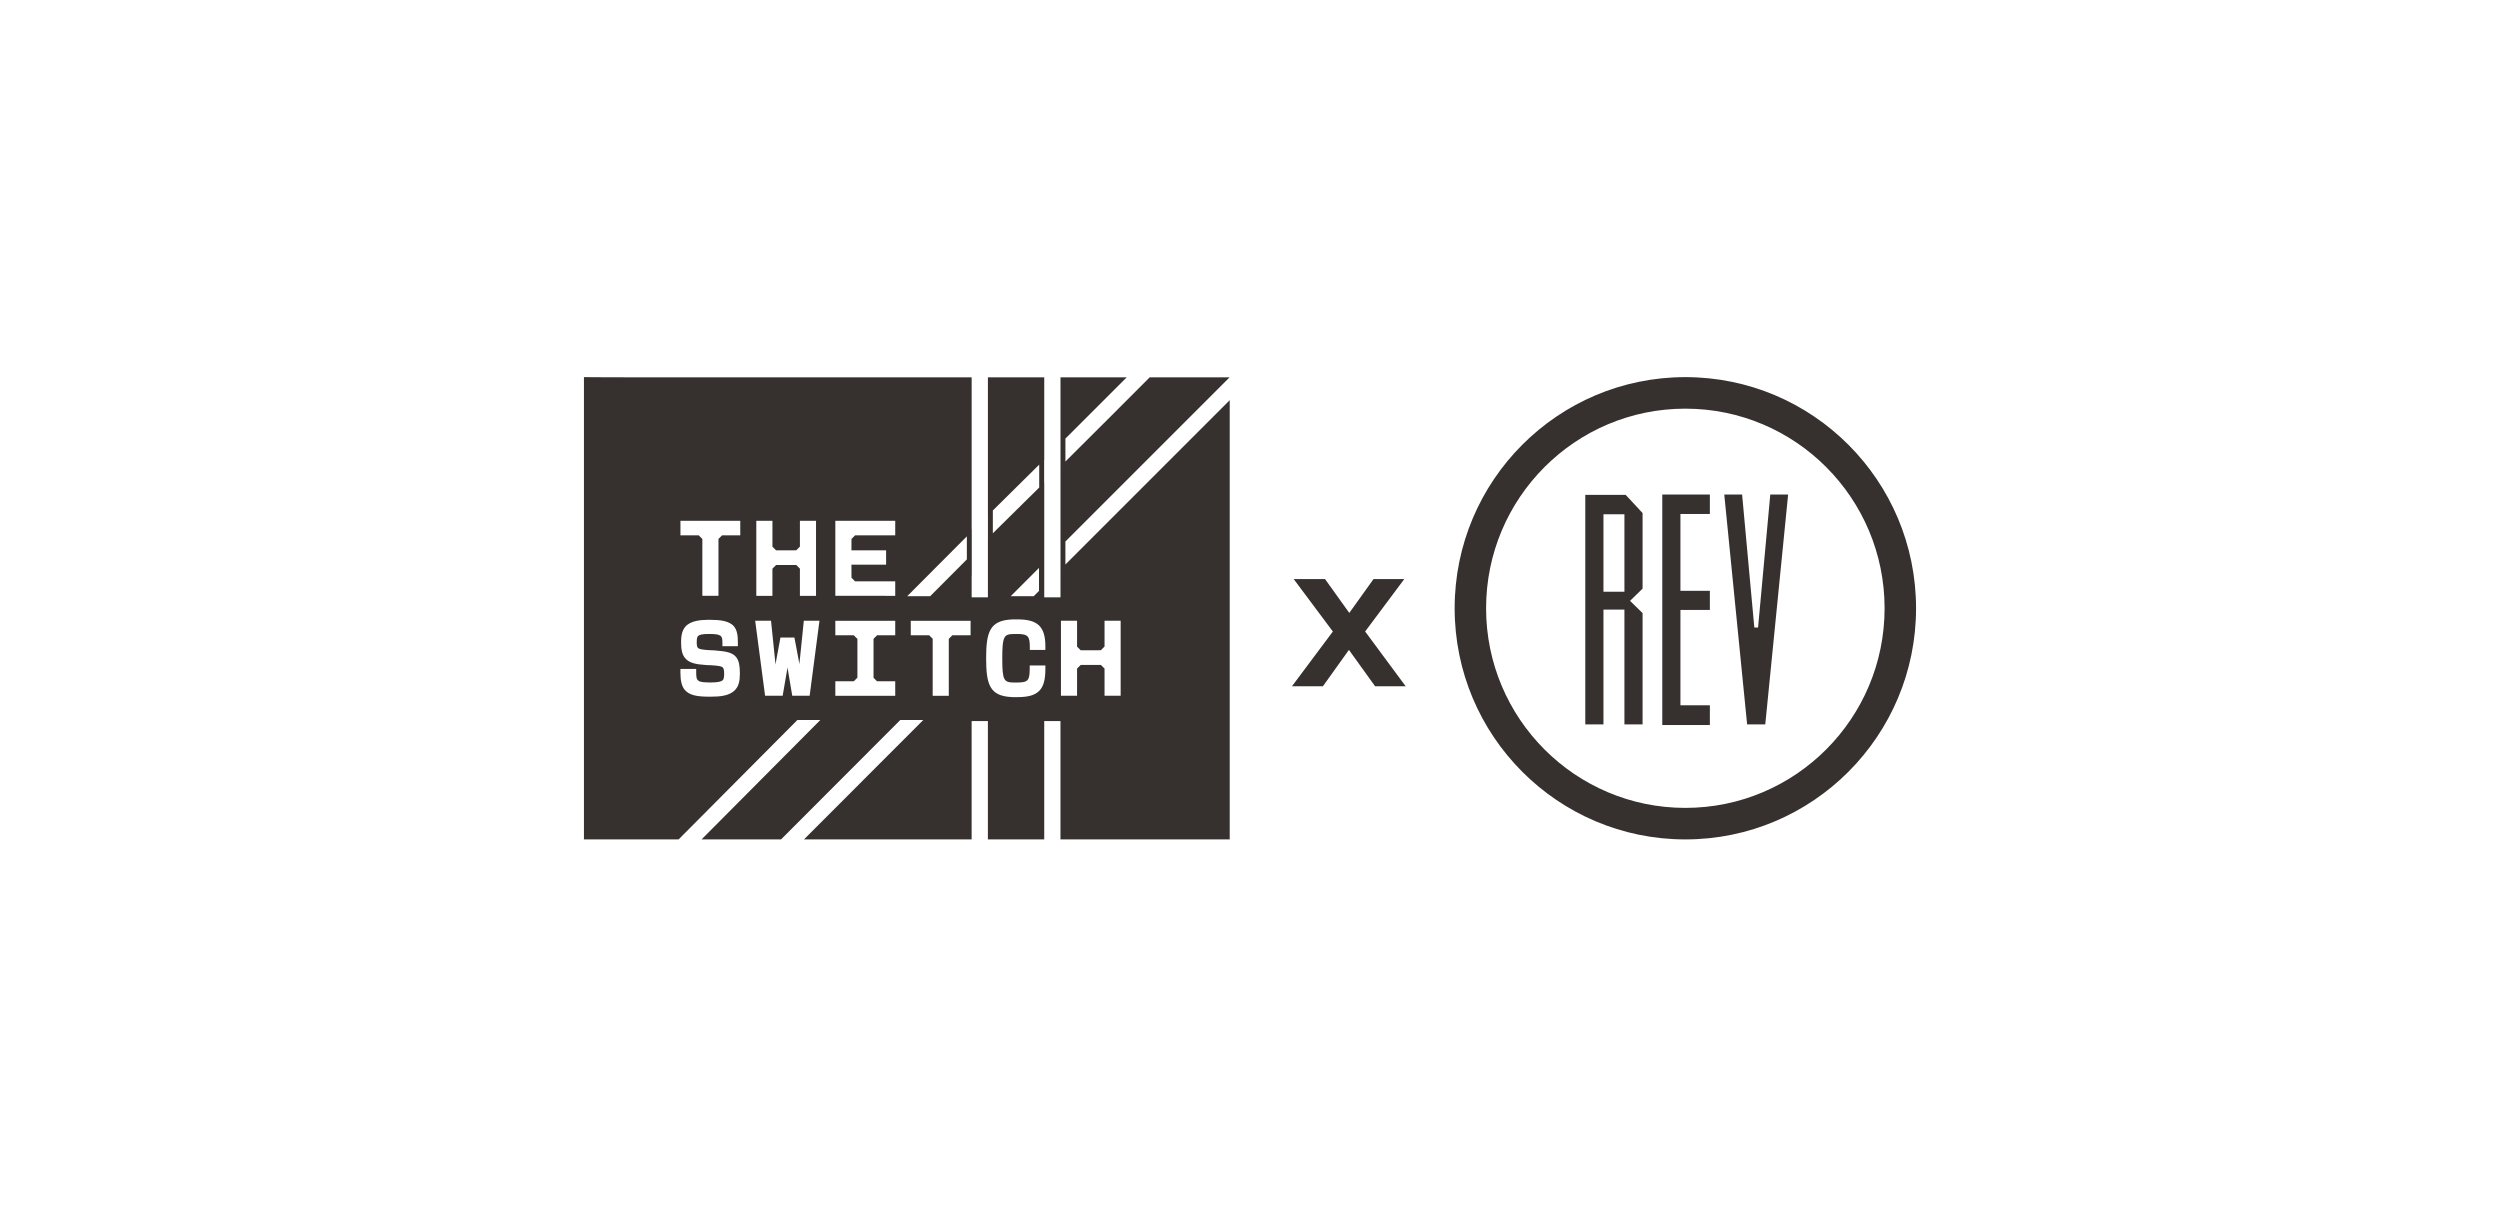
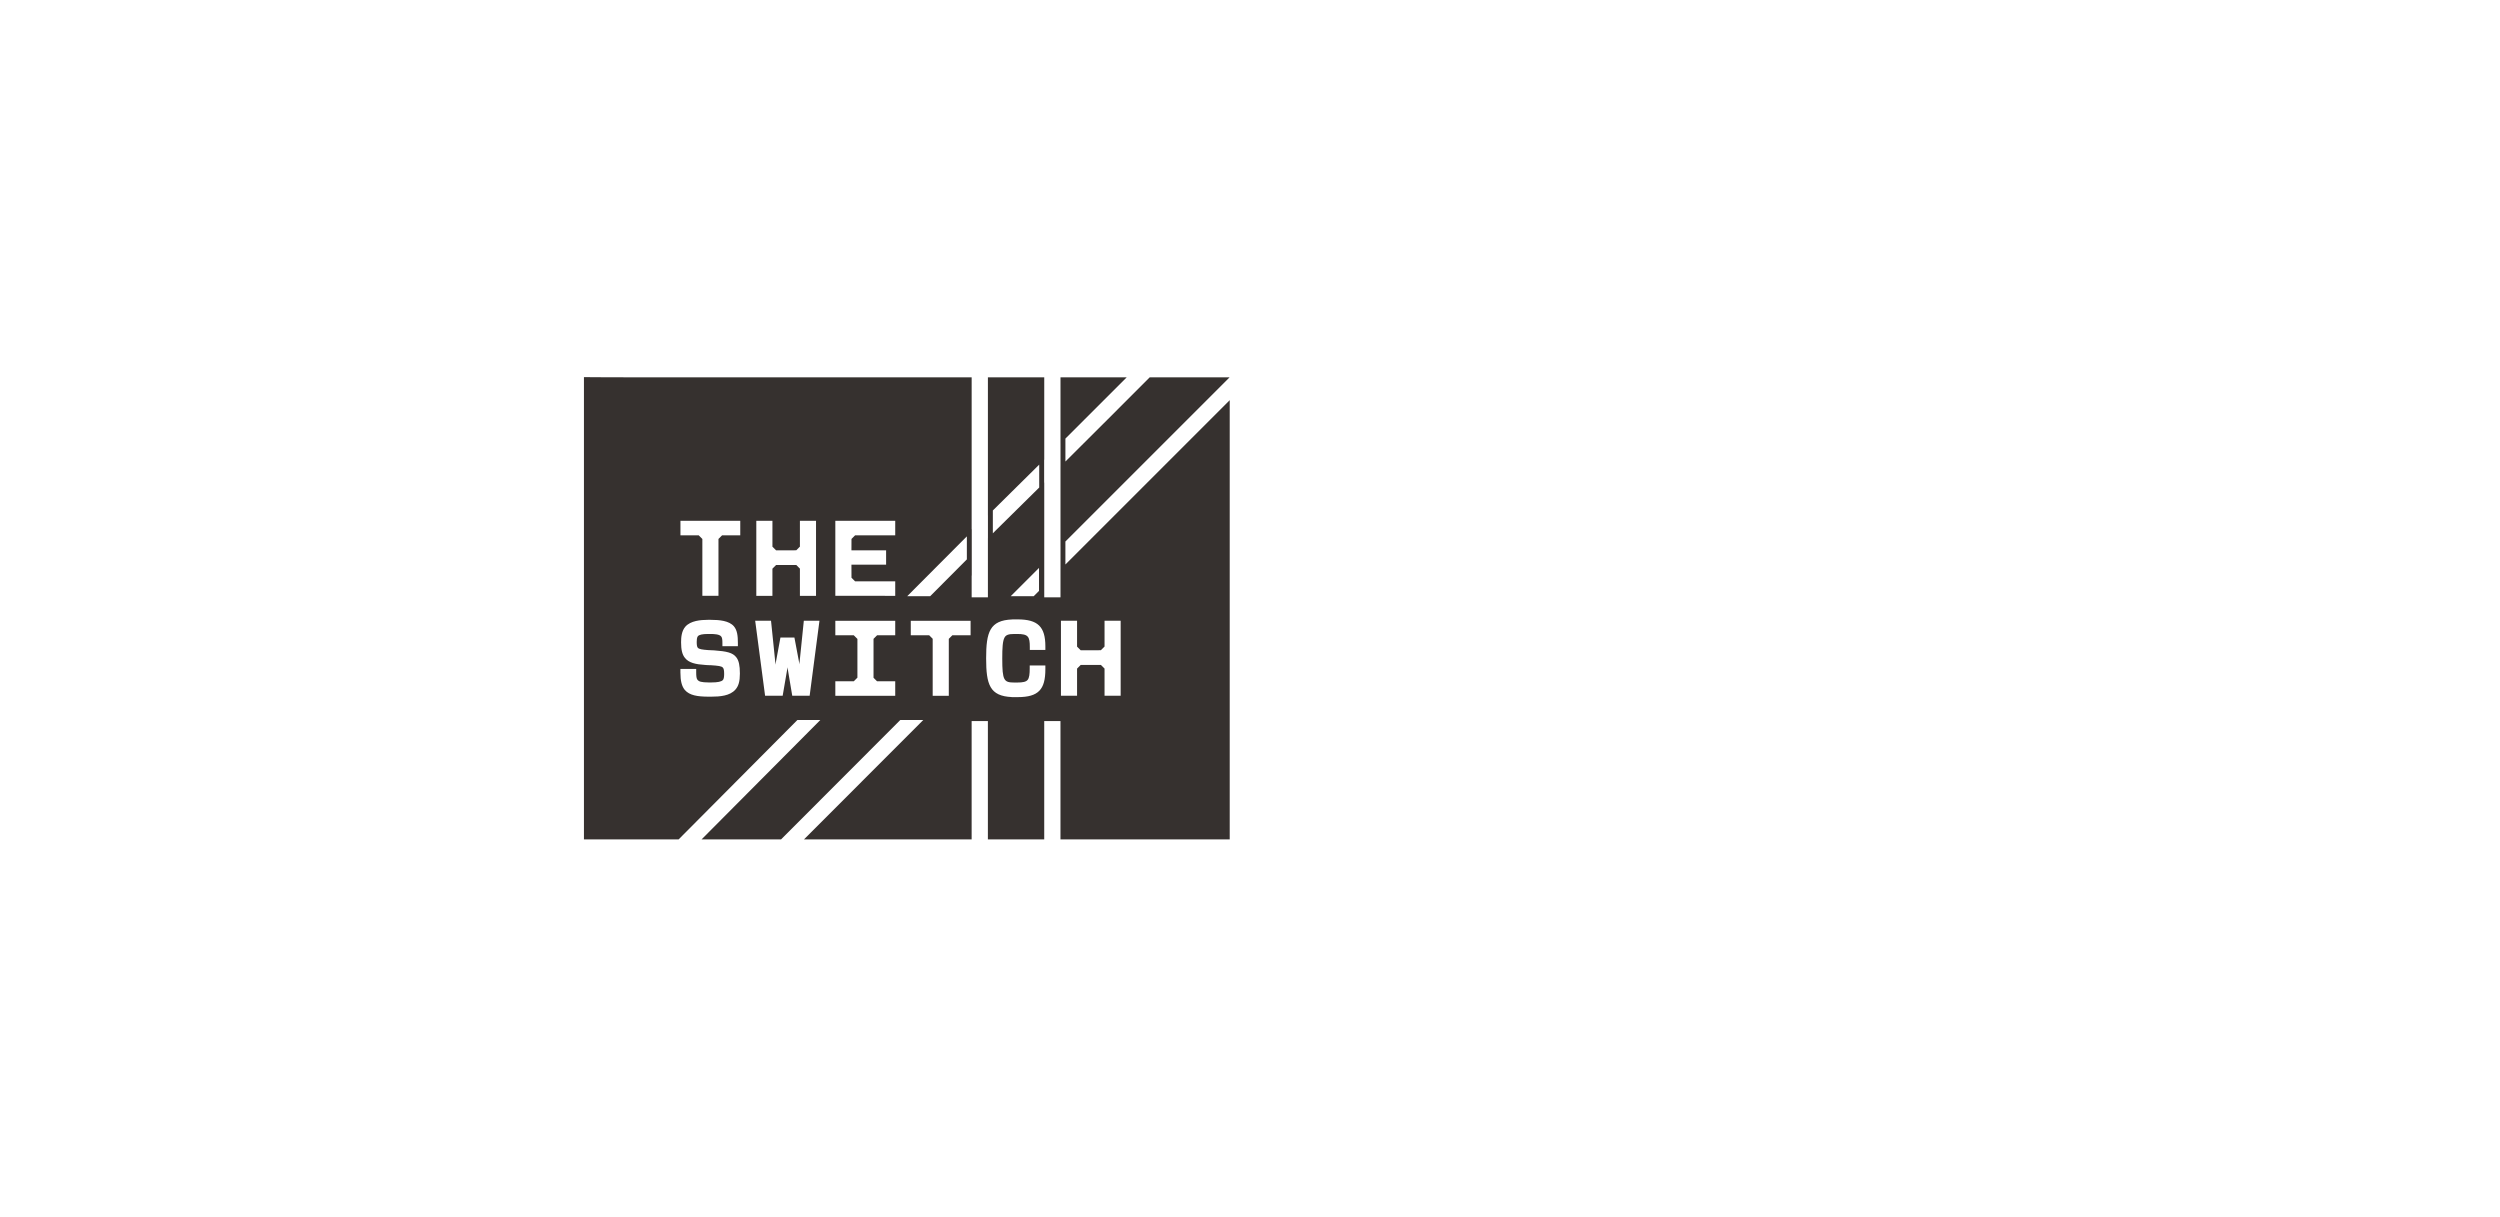
<svg xmlns="http://www.w3.org/2000/svg" width="411" height="200" viewBox="0 0 411 200" fill="none">
-   <path d="M111.562 138C118.105 131.432 124.511 124.988 130.476 118.988L131.093 118.367H134.864L132.367 120.877C126.984 126.29 121.221 132.085 115.334 138H128.402C134.405 131.983 140.834 125.545 147.979 118.397L148.01 118.367H151.79L151.613 118.542C144.498 125.658 138.113 132.049 132.176 137.997H159.737V118.547H162.408V137.997H171.671V118.547H174.342V137.997H202.165V65.79C193.087 74.876 184.059 83.902 175.152 92.803V89.024C184.059 80.123 193.082 71.1 202.149 62.028H189.017C184.441 66.615 179.826 71.233 175.155 75.876V72.103C178.545 68.729 181.899 65.371 185.237 62.028H174.345V72.912L174.348 72.909V76.68L174.345 76.683V89.836L174.348 89.833V93.612L174.345 93.615V98.199H171.674V79.336C171.674 79.336 171.663 79.347 171.657 79.353V75.585C171.657 75.585 171.668 75.574 171.674 75.569V62.028H162.411V84.725C162.411 84.725 162.413 84.722 162.416 84.719V88.492C162.416 88.492 162.413 88.495 162.411 88.498V98.199H159.74V94.612H159.759V86.999H159.74V62.028H102.611C102.553 62.028 98.312 62.033 96 62V138H111.562ZM174.42 102.053H177.069V106.305L177.669 106.906H179.751L180.984 106.895L181.587 106.291V102.053H184.236V114.383H181.587V109.912L180.995 109.319H177.666L177.069 109.918V114.383H174.42V102.053ZM163.224 83.921C165.779 81.409 168.317 78.893 170.847 76.383V80.148C168.455 82.517 166.058 84.885 163.647 87.254C163.506 87.395 163.365 87.537 163.224 87.678V83.918V83.921ZM170.814 93.362V97.144L169.94 98.019H166.157L170.814 93.365V93.362ZM166.381 101.839C166.381 101.839 166.406 101.837 166.42 101.834V101.828H167.297C170.623 101.828 171.859 103.031 171.859 106.264V106.854H169.301V106.383C169.301 104.657 169.055 104.225 167.222 104.225H166.78C165.79 104.227 165.375 104.38 165.137 104.826C164.833 105.399 164.772 106.516 164.772 108.247C164.772 111.934 165.049 112.203 166.78 112.209H167.205C168.176 112.209 168.676 112.087 168.934 111.785C169.227 111.444 169.285 110.774 169.285 109.871V109.4H171.859V109.99C171.859 111.746 171.558 112.843 170.878 113.549C170.172 114.281 169.064 114.608 167.28 114.608H166.326V114.597C162.715 114.433 162.12 112.541 162.12 108.219C162.12 103.898 162.723 101.989 166.379 101.839H166.381ZM159.565 104.438H156.568L155.982 105.025V114.386H153.333V105.014L152.757 104.438H149.732V102.056H159.565V104.438ZM149.323 97.839C152.514 94.634 155.73 91.409 158.951 88.179V91.963C156.947 93.975 154.948 95.98 152.954 97.983L152.923 98.014H149.149L149.323 97.839ZM137.328 85.625H147.175V88.013H145.397V88.007H140.58L139.985 88.603L139.977 90.478H145.676V92.831H139.977L139.985 94.98L140.574 95.57H147.175V97.958H145.471V97.953H137.328V85.622V85.625ZM137.328 112.001H140.364L140.959 111.405V105.039L140.359 104.438H137.328V102.056H147.175V104.438H144.194L143.608 105.025V111.422L144.188 112.004H147.175V114.386H137.328V112.001ZM126.989 85.625V89.877L127.589 90.478H129.671L130.905 90.467L131.505 89.864V85.625H134.154V97.956H131.505V93.484L130.913 92.891H127.584L126.986 93.49V97.956H124.337V85.625H126.989ZM126.757 102.053L127.462 108.92L127.49 109.269L127.548 108.901L128.303 104.815H130.603L131.375 108.901L131.422 109.211L131.444 108.926L132.149 102.05H134.72L133.106 114.381H130.246L129.511 110.012L129.464 109.699L129.42 110.015L128.67 114.383H125.781L124.152 102.053H126.757ZM111.866 85.625H121.699V88.007H118.71L118.116 88.603V97.953H115.467V88.606L114.867 88.005H111.866V85.622V85.625ZM111.866 109.973H114.455V110.533C114.455 111.15 114.493 111.574 114.687 111.79C114.903 112.037 115.284 112.189 116.515 112.195H116.921C118.013 112.192 118.591 112.07 118.851 111.788C118.981 111.641 119.05 111.311 119.05 110.818C119.05 110.228 118.992 109.926 118.851 109.774L118.843 109.762C118.622 109.502 118.077 109.444 116.83 109.358L116.434 109.352C116.329 109.344 116.219 109.339 116.103 109.33L115.912 109.316C114.38 109.217 113.23 108.978 112.594 108.145C112.162 107.613 111.969 106.829 111.969 105.602C111.969 104.779 112.049 103.74 112.677 103.017C113.545 102.039 115.185 101.906 116.376 101.9H116.822C118.284 101.903 119.869 102.042 120.662 102.975C121.199 103.618 121.309 104.538 121.309 105.723V106.239H118.765V105.754C118.765 105.167 118.732 104.831 118.555 104.624C118.259 104.277 117.471 104.227 116.808 104.225H116.401C115.453 104.23 114.947 104.344 114.723 104.601C114.56 104.82 114.54 105.241 114.54 105.541C114.54 106.053 114.596 106.347 114.717 106.488C114.922 106.729 115.472 106.804 116.432 106.876C116.432 106.876 117.148 106.906 117.325 106.917H117.366C119.443 107.073 120.469 107.278 121.066 108.086C121.462 108.599 121.638 109.413 121.638 110.727C121.638 112.04 121.409 112.801 120.897 113.375C119.999 114.394 118.384 114.533 116.918 114.533H116.493C114.665 114.525 113.368 114.331 112.585 113.43L112.58 113.425C112.082 112.821 111.861 111.943 111.861 110.577V109.97L111.866 109.973Z" fill="#36312F" />
-   <path d="M277.07 62C256.124 62 239.144 79.012 239.144 100C239.144 120.988 256.124 138 277.07 138C298.016 138 315 120.985 315 100C315 79.015 298.019 62 277.07 62ZM277.07 132.817C258.981 132.817 244.314 118.123 244.314 100C244.314 81.877 258.981 67.183 277.07 67.183C295.16 67.183 309.826 81.877 309.826 100C309.826 118.123 295.16 132.817 277.07 132.817Z" fill="#36312F" />
-   <path d="M260.621 81.353V119.093H263.607V100.222H267.055V119.093H270.039V100.792L267.979 98.781L270.039 96.77V84.345L267.26 81.356H260.621V81.353ZM267.055 97.282H263.607V84.547H267.055V97.282Z" fill="#36312F" />
-   <path d="M273.279 119.195H281.102V115.949H276.263V100.274H281.102V97.13H276.263V84.498H281.102V81.301H273.279V119.195Z" fill="#36312F" />
-   <path d="M289.027 103.161H288.41L286.403 81.301H283.469L287.227 119.093H290.21L293.968 81.301H291.034L289.027 103.161Z" fill="#36312F" />
-   <path d="M219.118 103.817L212.681 95.196H217.833L221.823 100.765L225.81 95.196H230.867L224.43 103.817L231.089 112.818H226.064L221.762 106.84L217.49 112.818H212.402L219.124 103.817H219.118Z" fill="#36312F" />
+   <path d="M111.562 138C118.105 131.432 124.511 124.988 130.476 118.988L131.093 118.367H134.864L132.367 120.877C126.984 126.29 121.221 132.085 115.334 138H128.402C134.405 131.983 140.834 125.545 147.979 118.397L148.01 118.367H151.79L151.613 118.542C144.498 125.658 138.113 132.049 132.176 137.997H159.737V118.547H162.408V137.997H171.671V118.547H174.342V137.997H202.165V65.79C193.087 74.876 184.059 83.902 175.152 92.803V89.024C184.059 80.123 193.082 71.1 202.149 62.028H189.017C184.441 66.615 179.826 71.233 175.155 75.876V72.103C178.545 68.729 181.899 65.371 185.237 62.028H174.345V72.912L174.348 72.909V76.68L174.345 76.683V89.836L174.348 89.833V93.612L174.345 93.615V98.199H171.674V79.336C171.674 79.336 171.663 79.347 171.657 79.353V75.585C171.657 75.585 171.668 75.574 171.674 75.569V62.028H162.411V84.725C162.411 84.725 162.413 84.722 162.416 84.719V88.492C162.416 88.492 162.413 88.495 162.411 88.498V98.199H159.74V94.612H159.759V86.999H159.74V62.028H102.611C102.553 62.028 98.312 62.033 96 62V138H111.562ZM174.42 102.053H177.069V106.305L177.669 106.906H179.751L180.984 106.895L181.587 106.291V102.053H184.236V114.383H181.587V109.912L180.995 109.319H177.666L177.069 109.918V114.383H174.42V102.053ZM163.224 83.921C165.779 81.409 168.317 78.893 170.847 76.383V80.148C168.455 82.517 166.058 84.885 163.647 87.254C163.506 87.395 163.365 87.537 163.224 87.678V83.918V83.921ZM170.814 93.362V97.144L169.94 98.019H166.157L170.814 93.365V93.362ZM166.381 101.839C166.381 101.839 166.406 101.837 166.42 101.834V101.828H167.297C170.623 101.828 171.859 103.031 171.859 106.264V106.854H169.301V106.383C169.301 104.657 169.055 104.225 167.222 104.225H166.78C165.79 104.227 165.375 104.38 165.137 104.826C164.833 105.399 164.772 106.516 164.772 108.247C164.772 111.934 165.049 112.203 166.78 112.209H167.205C168.176 112.209 168.676 112.087 168.934 111.785C169.227 111.444 169.285 110.774 169.285 109.871V109.4H171.859V109.99C171.859 111.746 171.558 112.843 170.878 113.549C170.172 114.281 169.064 114.608 167.28 114.608H166.326V114.597C162.715 114.433 162.12 112.541 162.12 108.219C162.12 103.898 162.723 101.989 166.379 101.839H166.381ZM159.565 104.438H156.568L155.982 105.025V114.386H153.333V105.014L152.757 104.438H149.732V102.056H159.565V104.438ZM149.323 97.839C152.514 94.634 155.73 91.409 158.951 88.179V91.963C156.947 93.975 154.948 95.98 152.954 97.983L152.923 98.014H149.149L149.323 97.839M137.328 85.625H147.175V88.013H145.397V88.007H140.58L139.985 88.603L139.977 90.478H145.676V92.831H139.977L139.985 94.98L140.574 95.57H147.175V97.958H145.471V97.953H137.328V85.622V85.625ZM137.328 112.001H140.364L140.959 111.405V105.039L140.359 104.438H137.328V102.056H147.175V104.438H144.194L143.608 105.025V111.422L144.188 112.004H147.175V114.386H137.328V112.001ZM126.989 85.625V89.877L127.589 90.478H129.671L130.905 90.467L131.505 89.864V85.625H134.154V97.956H131.505V93.484L130.913 92.891H127.584L126.986 93.49V97.956H124.337V85.625H126.989ZM126.757 102.053L127.462 108.92L127.49 109.269L127.548 108.901L128.303 104.815H130.603L131.375 108.901L131.422 109.211L131.444 108.926L132.149 102.05H134.72L133.106 114.381H130.246L129.511 110.012L129.464 109.699L129.42 110.015L128.67 114.383H125.781L124.152 102.053H126.757ZM111.866 85.625H121.699V88.007H118.71L118.116 88.603V97.953H115.467V88.606L114.867 88.005H111.866V85.622V85.625ZM111.866 109.973H114.455V110.533C114.455 111.15 114.493 111.574 114.687 111.79C114.903 112.037 115.284 112.189 116.515 112.195H116.921C118.013 112.192 118.591 112.07 118.851 111.788C118.981 111.641 119.05 111.311 119.05 110.818C119.05 110.228 118.992 109.926 118.851 109.774L118.843 109.762C118.622 109.502 118.077 109.444 116.83 109.358L116.434 109.352C116.329 109.344 116.219 109.339 116.103 109.33L115.912 109.316C114.38 109.217 113.23 108.978 112.594 108.145C112.162 107.613 111.969 106.829 111.969 105.602C111.969 104.779 112.049 103.74 112.677 103.017C113.545 102.039 115.185 101.906 116.376 101.9H116.822C118.284 101.903 119.869 102.042 120.662 102.975C121.199 103.618 121.309 104.538 121.309 105.723V106.239H118.765V105.754C118.765 105.167 118.732 104.831 118.555 104.624C118.259 104.277 117.471 104.227 116.808 104.225H116.401C115.453 104.23 114.947 104.344 114.723 104.601C114.56 104.82 114.54 105.241 114.54 105.541C114.54 106.053 114.596 106.347 114.717 106.488C114.922 106.729 115.472 106.804 116.432 106.876C116.432 106.876 117.148 106.906 117.325 106.917H117.366C119.443 107.073 120.469 107.278 121.066 108.086C121.462 108.599 121.638 109.413 121.638 110.727C121.638 112.04 121.409 112.801 120.897 113.375C119.999 114.394 118.384 114.533 116.918 114.533H116.493C114.665 114.525 113.368 114.331 112.585 113.43L112.58 113.425C112.082 112.821 111.861 111.943 111.861 110.577V109.97L111.866 109.973Z" fill="#36312F" />
</svg>